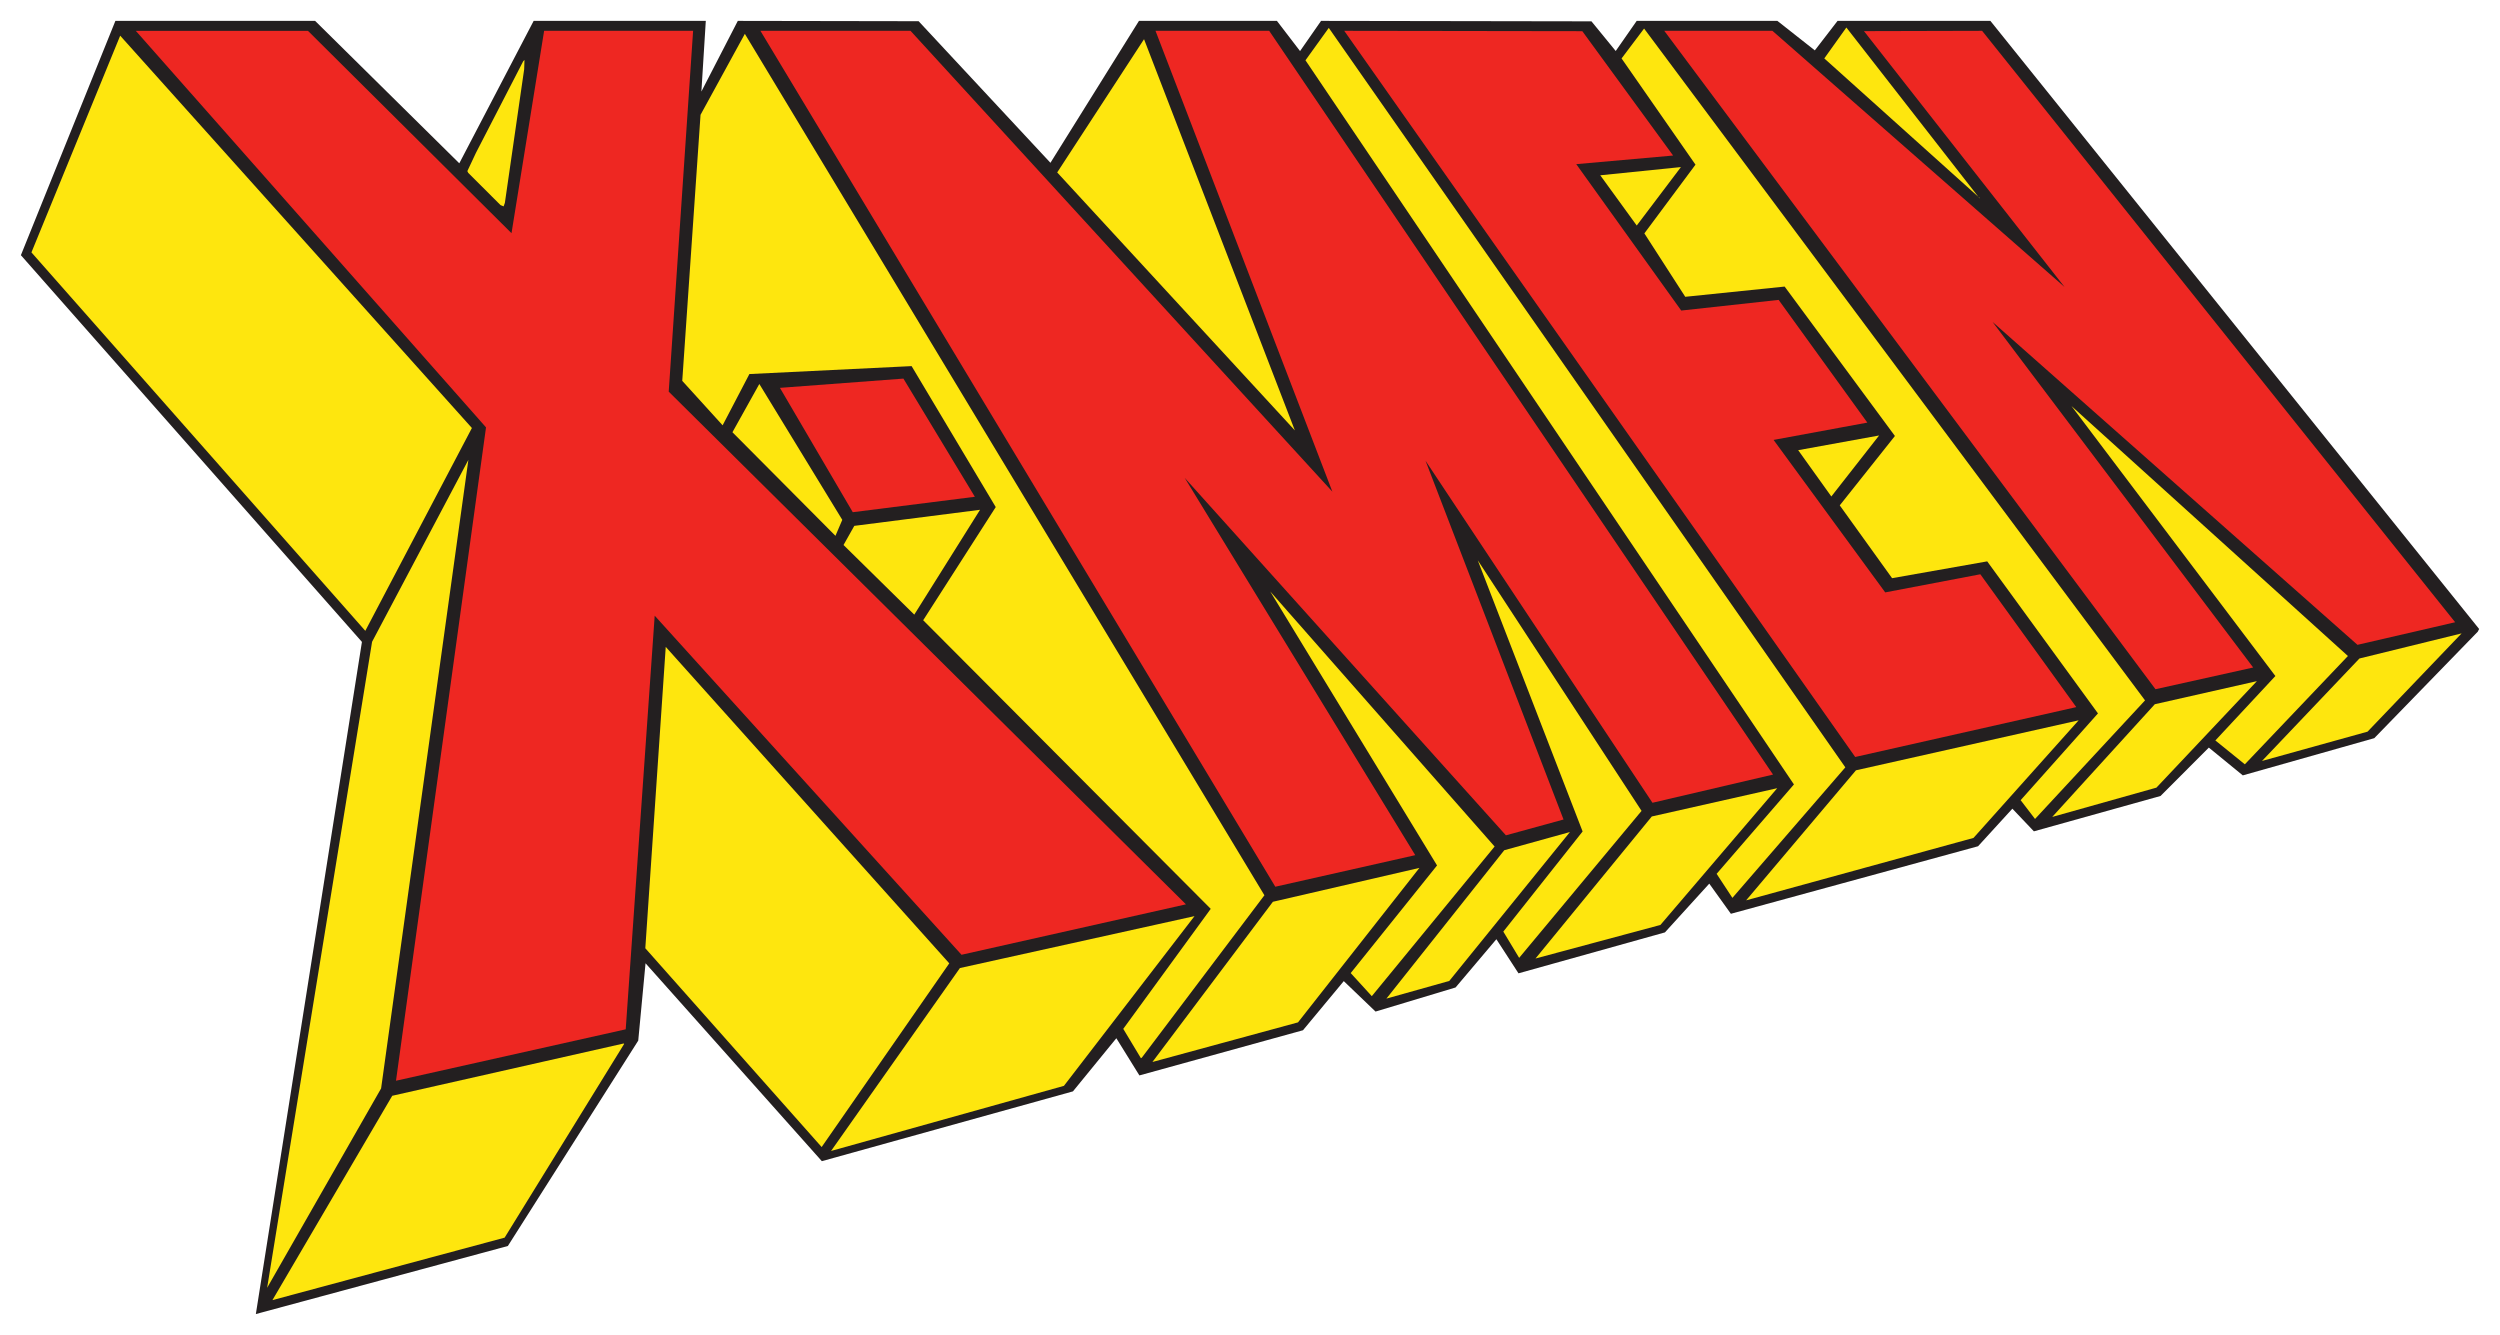
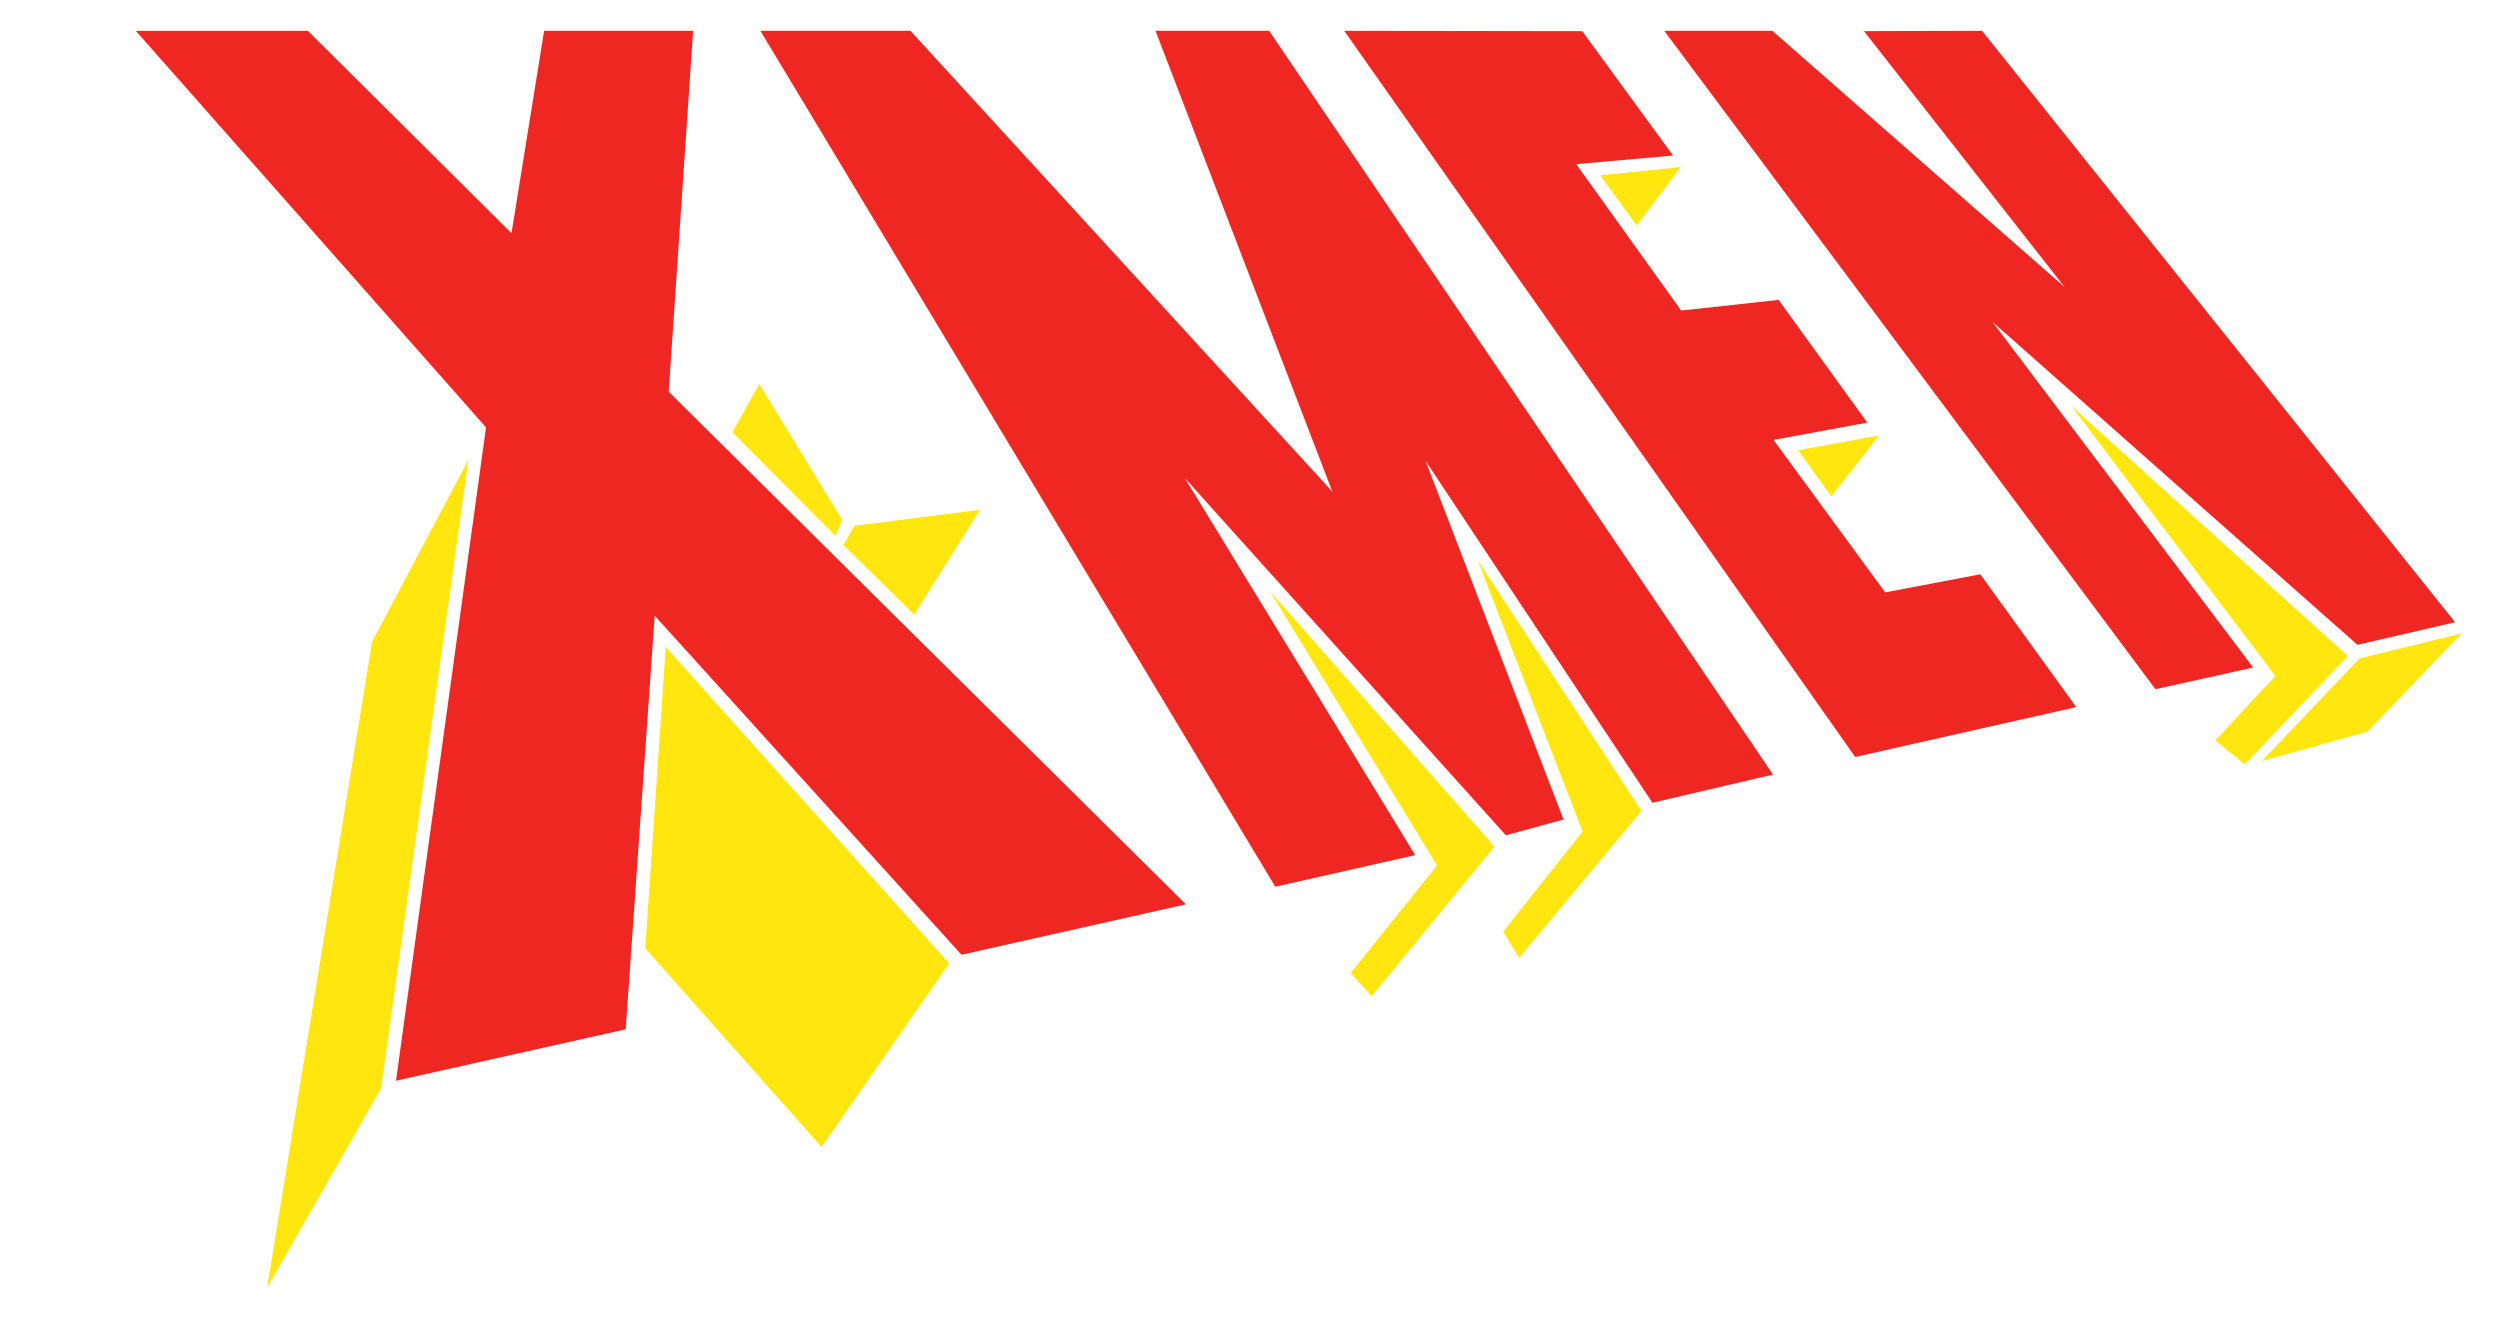
<svg xmlns="http://www.w3.org/2000/svg" width="478.683" height="255.606">
-   <path fill="#231f20" d="M60.339 4.001l27.604 27.266L102.18 4h32.962l-.844 13.524 6.972-13.524 34.62.06 25.24 27.114 16.95-27.174h26.416l4.428 5.781 4.023-5.781 51.773.085 4.645 5.682 4.016-5.767h26.942l7.166 5.646L351.84 4h29.267l93.577 116.43-.249.51-19.826 20.4-25.174 7.125-6.502-5.32-9.25 9.263-24.248 6.77-4.12-4.338-6.574 7.195-47.323 12.93-4.14-5.772-8.49 9.336-28.037 7.837-4.237-6.531-7.813 9.239-15.322 4.614-6.082-5.831-7.813 9.408-31.32 8.649-4.415-7.122-8.309 10.176-48.077 13.365-33.76-37.895-1.397 14.811-24.966 39.327-48.252 13.03 20.312-128.696L4 48.864 22.094 4h38.245" />
  <g fill="#ee2722">
    <path d="M97.94 44.649l6.246-38.746h28.526l-4.67 69.087 99.034 98.166-42.973 9.657-58.746-64.927-5.548 79.2-43.986 9.845L93.059 81.83 26.002 5.904h32.963L97.94 44.65M174.341 5.903l80.774 88.24-33.865-88.24h21.767l96.47 142.405-23.085 5.4-43.45-65.484 26.423 68.688-11.032 3.029-61.5-68.44 44.14 72.237-26.794 6.045-98.586-163.88h28.738M302.971 5.97l17.383 23.81-18.544 1.65 20.1 28.032 18.65-2.041 16.984 23.496-17.953 3.315 21.378 29.196 18.21-3.471 18.37 25.435-42.33 9.55-97.834-139.04 45.586.068M339.373 5.903l55.93 49.048L356.9 5.96l22.62-.058 90.577 113.24-18.705 4.325-69.857-61.813 49.888 66.154-18.707 4.156L318.665 5.903h20.708" />
-     <path d="M186.658 95.119l-23.375 2.954-13.948-23.81 23.644-1.772 13.679 22.628" />
  </g>
  <g fill="#fee60e">
-     <path d="M90.357 81.952L69.945 120.79 6.02 48.326 23.012 6.832l67.345 75.12M242.1 171.421l-23.48 31.104-.168.09-3.378-5.616 16.749-22.978-55.058-55.26 13.893-21.67-16.108-26.989-31.06 1.518-5.127 9.816-7.729-8.512 3.5-50.938 8.485-15.505L242.1 171.42M353.331 146.927l-21.623 24.992-3.021-4.606 14.802-17.116-93.526-138.653 4.463-6.205 98.905 141.588M410.716 134.106l-21.063 22.702-2.755-3.595 14.723-16.525.084-.086-21.21-29.115-18.211 3.219-10.022-13.941 10.563-13.286-21.117-28.609-19.03 1.958-7.826-12.143 9.786-13.158-14.153-20.339 4.312-5.724 95.92 128.643M247.93 82.412l-45.505-49.395 16.627-25.513 28.878 74.908M378.997 37.938h.087l-29.78-26.753 4.225-5.918 25.468 32.671M96.672 38.835l-.243.68-.595-.245-6.175-6.168-.174-.336 1.64-3.49 9.05-17.54.25-.259-.06 1.777-3.693 25.581" />
    <path d="M161.276 99.538l-1.31 3.06-19.723-19.836 5.148-9.24 15.885 26.016M449.563 125.607l-19.736 20.738-5.645-4.568 11.49-12.337-39.037-51.692 52.928 47.859M72.969 208.407l-21.82 38.175 20.095-123.698 18.438-34.836-16.713 120.36M314.313 155.261l-23.435 28.145-3.034-5.03 15.183-19.171-20.081-51.934 31.367 47.99M286.178 162.086l-23.515 28.653-4.038-4.422 16.53-20.609-31.942-52.46 42.965 48.838M181.76 184.454l-24.436 35.175-33.764-38.065 3.912-57.705 54.288 60.595M313.392 43.184l-6.984-9.621 15.446-1.573-8.462 11.194M350.651 95.063l-6.347-8.865 15.494-2.816-9.147 11.681M175.059 117.686l-13.547-13.333 2.062-3.664 24.078-3.078-12.593 20.075M453.322 140.093l-20.21 5.612 18.658-19.622 19.564-4.806-18.012 18.816" />
-     <path d="M412.899 150.811l-19.953 5.61 19.642-21.581 19.546-4.42L412.9 150.81M377.871 160.44l-43.533 11.95 21.03-24.899 42.637-9.57-20.134 22.519M317.923 177.103l-23.917 6.426 22.268-27.195 24.014-5.416-22.365 26.185M277.499 187.824l-12.04 3.383 22.565-28.41 12.574-3.484-23.1 28.511M248.531 195.759l-27.873 7.584 23.065-30.676 28.057-6.488-23.249 29.58M203.712 207.912l-44.587 12.467 24.675-35.025 44.915-9.939-25.003 32.497M119.51 199.881l-22.887 37.096-44.462 11.963 22.942-39.128 44.321-10.015.086.084" />
  </g>
</svg>